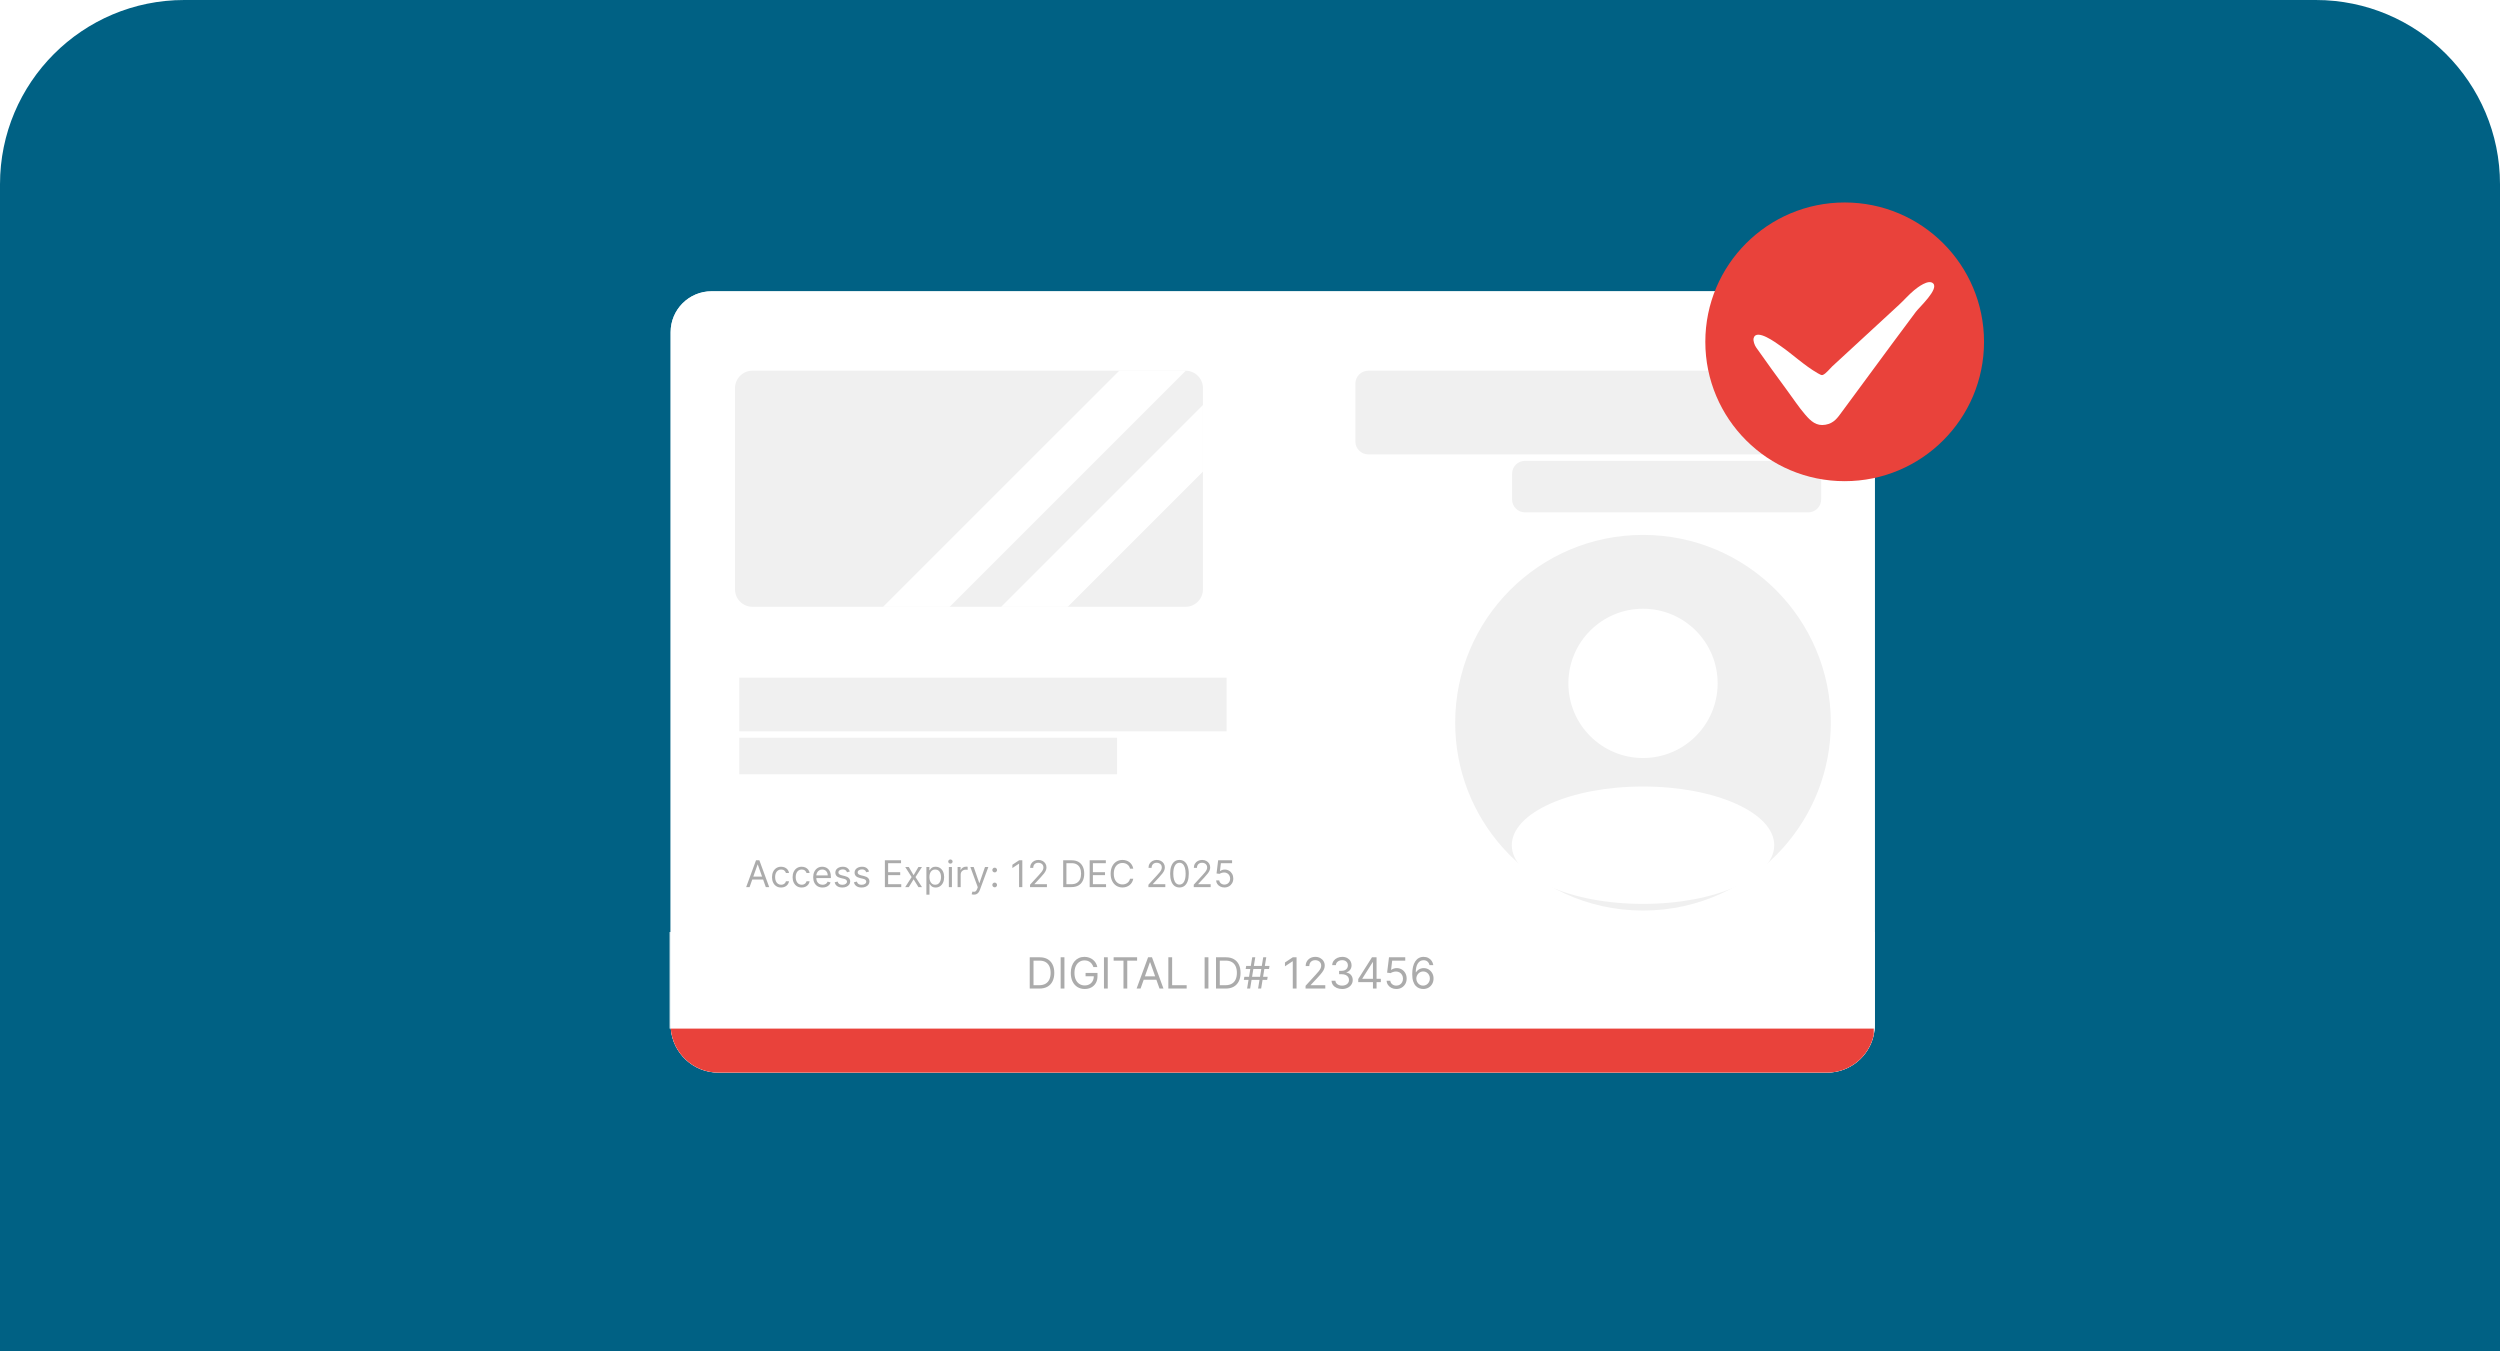
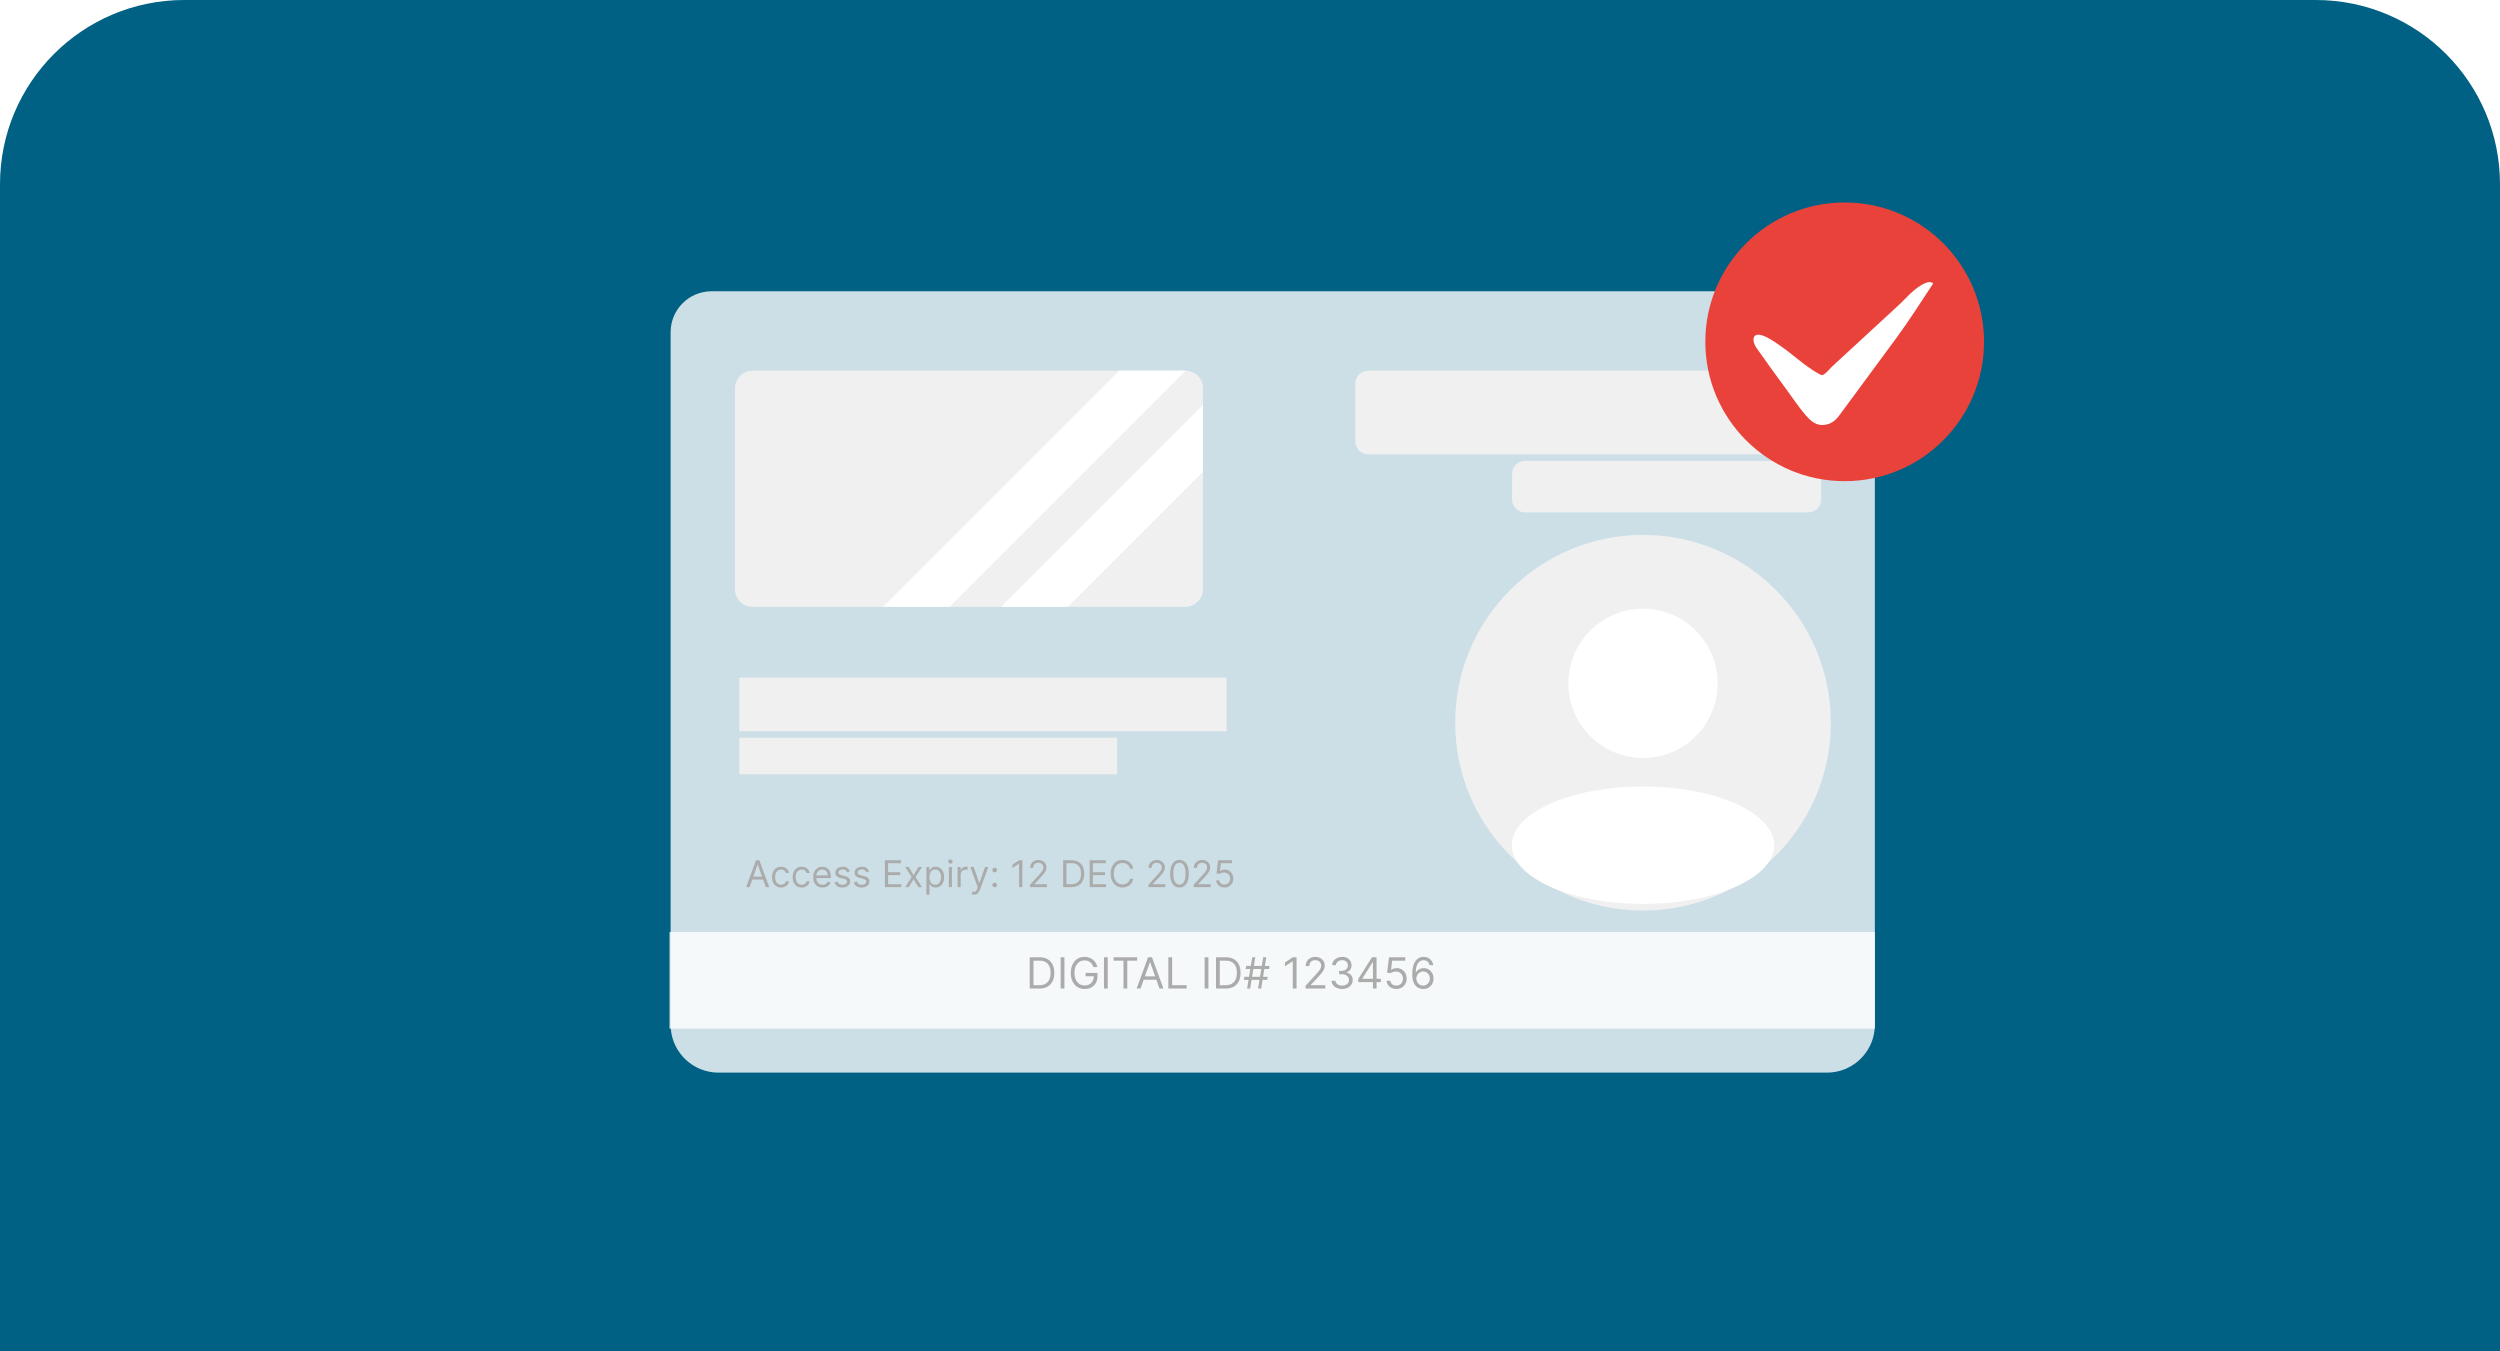
<svg xmlns="http://www.w3.org/2000/svg" width="407" height="220" viewBox="0 0 407 220" fill="none">
  <path d="M0 30C0 13.431 13.431 0 30 0H377C393.569 0 407 13.431 407 30V220H0V30Z" fill="#006184" />
-   <path d="M305.226 54.084V166.823C305.226 167.39 305.167 167.942 305.052 168.473C304.293 171.989 301.169 174.624 297.426 174.624H116.975C112.879 174.624 109.525 171.472 109.203 167.46C109.182 167.25 109.176 167.037 109.176 166.823V54.084C109.176 50.402 112.16 47.418 115.842 47.418H298.56C302.242 47.418 305.226 50.402 305.226 54.084Z" fill="white" />
  <g opacity="0.8" filter="url(#filter0_d_4799_24856)">
    <path d="M305.226 54.084V166.823C305.226 167.39 305.167 167.942 305.052 168.473C304.293 171.989 301.169 174.624 297.426 174.624H116.975C112.879 174.624 109.525 171.472 109.203 167.46C109.182 167.25 109.176 167.037 109.176 166.823V54.084C109.176 50.402 112.16 47.418 115.842 47.418H298.56C302.242 47.418 305.226 50.402 305.226 54.084Z" fill="white" />
  </g>
  <path d="M298.061 117.661C298.061 125.492 295.116 132.637 290.272 138.046C284.674 144.302 276.539 148.239 267.482 148.239C258.425 148.239 250.291 144.302 244.693 138.046C239.849 132.637 236.904 125.492 236.904 117.661C236.904 100.773 250.594 87.082 267.482 87.082C284.37 87.082 298.061 100.773 298.061 117.661Z" fill="#F0F0F0" />
  <ellipse cx="267.483" cy="137.599" rx="21.362" ry="9.555" fill="white" />
  <circle cx="267.482" cy="111.254" r="12.15" fill="white" />
  <path d="M220.654 62.456C220.654 61.292 221.598 60.348 222.763 60.348H294.38C295.545 60.348 296.489 61.292 296.489 62.456V71.869C296.489 73.033 295.545 73.977 294.38 73.977H222.763C221.598 73.977 220.654 73.033 220.654 71.869V62.456Z" fill="#F0F0F0" />
  <path d="M246.166 77.134C246.166 75.969 247.11 75.025 248.274 75.025H294.381C295.545 75.025 296.489 75.969 296.489 77.134V81.304C296.489 82.469 295.545 83.413 294.381 83.413H248.274C247.11 83.413 246.166 82.469 246.166 81.304V77.134Z" fill="#F0F0F0" />
  <path d="M195.842 63.198V95.937C195.842 97.513 194.566 98.789 192.99 98.789H122.51C120.934 98.789 119.658 97.513 119.658 95.937V63.198C119.658 61.622 120.934 60.348 122.51 60.348H193.046C194.598 60.378 195.842 61.641 195.842 63.198Z" fill="#F0F0F0" />
  <rect x="120.357" y="110.322" width="79.329" height="8.737" fill="#F0F0F0" />
  <rect x="120.357" y="120.107" width="61.506" height="5.941" fill="#F0F0F0" />
  <path d="M122.03 144.42H121.476L123.078 140.056H123.623L125.226 144.42H124.672L123.368 140.747H123.334L122.03 144.42ZM122.234 142.715H124.467V143.184H122.234V142.715ZM127.167 144.488C126.86 144.488 126.596 144.416 126.374 144.271C126.153 144.126 125.982 143.926 125.863 143.672C125.743 143.418 125.684 143.127 125.684 142.801C125.684 142.468 125.745 142.175 125.867 141.921C125.991 141.665 126.162 141.465 126.383 141.322C126.604 141.177 126.863 141.105 127.158 141.105C127.388 141.105 127.596 141.147 127.78 141.232C127.965 141.318 128.116 141.437 128.234 141.59C128.352 141.744 128.425 141.923 128.454 142.127H127.951C127.912 141.978 127.827 141.846 127.695 141.731C127.564 141.615 127.388 141.556 127.167 141.556C126.971 141.556 126.799 141.607 126.651 141.71C126.505 141.811 126.39 141.953 126.308 142.138C126.227 142.321 126.187 142.536 126.187 142.784C126.187 143.036 126.226 143.257 126.306 143.444C126.387 143.632 126.501 143.777 126.647 143.881C126.795 143.985 126.968 144.036 127.167 144.036C127.297 144.036 127.416 144.014 127.523 143.968C127.629 143.923 127.719 143.857 127.793 143.772C127.867 143.687 127.92 143.585 127.951 143.465H128.454C128.425 143.659 128.355 143.833 128.243 143.987C128.132 144.141 127.985 144.263 127.802 144.354C127.62 144.443 127.408 144.488 127.167 144.488ZM130.518 144.488C130.211 144.488 129.947 144.416 129.726 144.271C129.504 144.126 129.334 143.926 129.214 143.672C129.095 143.418 129.035 143.127 129.035 142.801C129.035 142.468 129.096 142.175 129.219 141.921C129.342 141.665 129.514 141.465 129.734 141.322C129.956 141.177 130.214 141.105 130.51 141.105C130.74 141.105 130.947 141.147 131.132 141.232C131.317 141.318 131.468 141.437 131.586 141.59C131.704 141.744 131.777 141.923 131.805 142.127H131.302C131.264 141.978 131.179 141.846 131.047 141.731C130.916 141.615 130.74 141.556 130.518 141.556C130.322 141.556 130.15 141.607 130.003 141.71C129.856 141.811 129.742 141.953 129.66 142.138C129.579 142.321 129.538 142.536 129.538 142.784C129.538 143.036 129.578 143.257 129.657 143.444C129.738 143.632 129.852 143.777 129.998 143.881C130.146 143.985 130.319 144.036 130.518 144.036C130.649 144.036 130.768 144.014 130.874 143.968C130.981 143.923 131.071 143.857 131.145 143.772C131.219 143.687 131.271 143.585 131.302 143.465H131.805C131.777 143.659 131.706 143.833 131.594 143.987C131.483 144.141 131.336 144.263 131.153 144.354C130.971 144.443 130.76 144.488 130.518 144.488ZM133.912 144.488C133.597 144.488 133.325 144.419 133.096 144.279C132.869 144.139 132.694 143.943 132.57 143.691C132.448 143.438 132.387 143.144 132.387 142.809C132.387 142.474 132.448 142.178 132.57 141.923C132.694 141.666 132.866 141.465 133.086 141.322C133.307 141.177 133.566 141.105 133.861 141.105C134.032 141.105 134.2 141.133 134.366 141.19C134.532 141.247 134.684 141.339 134.82 141.467C134.956 141.593 135.065 141.761 135.146 141.97C135.227 142.178 135.268 142.436 135.268 142.741V142.954H132.745V142.519H134.756C134.756 142.335 134.719 142.17 134.645 142.025C134.573 141.88 134.469 141.766 134.334 141.682C134.201 141.598 134.043 141.556 133.861 141.556C133.661 141.556 133.488 141.606 133.341 141.705C133.197 141.803 133.085 141.931 133.007 142.089C132.929 142.247 132.89 142.416 132.89 142.596V142.886C132.89 143.133 132.932 143.343 133.018 143.514C133.104 143.685 133.224 143.815 133.378 143.904C133.531 143.992 133.709 144.036 133.912 144.036C134.045 144.036 134.164 144.018 134.27 143.981C134.378 143.943 134.471 143.886 134.55 143.811C134.628 143.734 134.688 143.639 134.731 143.525L135.216 143.661C135.165 143.826 135.079 143.971 134.959 144.096C134.838 144.22 134.689 144.316 134.511 144.386C134.334 144.454 134.134 144.488 133.912 144.488ZM138.351 141.88L137.899 142.008C137.871 141.933 137.829 141.86 137.773 141.789C137.719 141.716 137.645 141.656 137.552 141.61C137.458 141.563 137.338 141.539 137.192 141.539C136.991 141.539 136.824 141.585 136.691 141.678C136.559 141.769 136.493 141.884 136.493 142.025C136.493 142.15 136.538 142.249 136.629 142.321C136.72 142.394 136.862 142.454 137.055 142.502L137.541 142.622C137.834 142.693 138.052 142.801 138.195 142.948C138.339 143.093 138.41 143.279 138.41 143.508C138.41 143.695 138.356 143.863 138.248 144.011C138.142 144.159 137.993 144.275 137.801 144.36C137.609 144.445 137.386 144.488 137.132 144.488C136.798 144.488 136.522 144.416 136.303 144.271C136.084 144.126 135.946 143.914 135.888 143.636L136.365 143.517C136.41 143.693 136.496 143.825 136.623 143.913C136.751 144.001 136.917 144.045 137.123 144.045C137.358 144.045 137.544 143.995 137.682 143.896C137.821 143.795 137.89 143.674 137.89 143.534C137.89 143.42 137.851 143.325 137.771 143.248C137.692 143.17 137.569 143.112 137.405 143.073L136.859 142.945C136.559 142.874 136.339 142.764 136.199 142.615C136.059 142.465 135.99 142.276 135.99 142.051C135.99 141.866 136.042 141.703 136.145 141.561C136.251 141.419 136.393 141.307 136.574 141.226C136.756 141.145 136.961 141.105 137.192 141.105C137.515 141.105 137.77 141.176 137.954 141.318C138.14 141.46 138.273 141.647 138.351 141.88ZM141.485 141.88L141.034 142.008C141.005 141.933 140.963 141.86 140.908 141.789C140.854 141.716 140.78 141.656 140.686 141.61C140.593 141.563 140.473 141.539 140.326 141.539C140.126 141.539 139.959 141.585 139.826 141.678C139.694 141.769 139.627 141.884 139.627 142.025C139.627 142.15 139.673 142.249 139.764 142.321C139.855 142.394 139.997 142.454 140.19 142.502L140.676 142.622C140.968 142.693 141.186 142.801 141.33 142.948C141.473 143.093 141.545 143.279 141.545 143.508C141.545 143.695 141.491 143.863 141.383 144.011C141.277 144.159 141.127 144.275 140.936 144.36C140.744 144.445 140.521 144.488 140.267 144.488C139.933 144.488 139.657 144.416 139.438 144.271C139.219 144.126 139.081 143.914 139.022 143.636L139.5 143.517C139.545 143.693 139.631 143.825 139.757 143.913C139.885 144.001 140.052 144.045 140.258 144.045C140.493 144.045 140.679 143.995 140.816 143.896C140.956 143.795 141.025 143.674 141.025 143.534C141.025 143.42 140.985 143.325 140.906 143.248C140.826 143.17 140.704 143.112 140.539 143.073L139.994 142.945C139.694 142.874 139.474 142.764 139.333 142.615C139.194 142.465 139.125 142.276 139.125 142.051C139.125 141.866 139.176 141.703 139.28 141.561C139.385 141.419 139.528 141.307 139.708 141.226C139.89 141.145 140.096 141.105 140.326 141.105C140.65 141.105 140.904 141.176 141.089 141.318C141.275 141.46 141.407 141.647 141.485 141.88ZM144.058 144.42V140.056H146.691V140.525H144.586V141.999H146.555V142.468H144.586V143.951H146.725V144.42H144.058ZM147.95 141.147L148.735 142.485L149.519 141.147H150.098L149.041 142.784L150.098 144.42H149.519L148.735 143.15L147.95 144.42H147.371L148.411 142.784L147.371 141.147H147.95ZM150.816 145.647V141.147H151.301V141.667H151.361C151.398 141.61 151.449 141.538 151.515 141.45C151.581 141.36 151.676 141.281 151.8 141.211C151.925 141.14 152.094 141.105 152.307 141.105C152.583 141.105 152.826 141.173 153.036 141.311C153.246 141.449 153.41 141.644 153.528 141.897C153.646 142.15 153.705 142.448 153.705 142.792C153.705 143.139 153.646 143.439 153.528 143.693C153.41 143.946 153.247 144.142 153.038 144.281C152.829 144.419 152.588 144.488 152.316 144.488C152.105 144.488 151.937 144.453 151.811 144.384C151.684 144.313 151.587 144.232 151.519 144.143C151.451 144.052 151.398 143.977 151.361 143.917H151.319V145.647H150.816ZM151.31 142.784C151.31 143.031 151.346 143.249 151.419 143.438C151.491 143.625 151.597 143.772 151.736 143.879C151.875 143.984 152.046 144.036 152.248 144.036C152.458 144.036 152.633 143.981 152.774 143.87C152.916 143.758 153.022 143.607 153.093 143.419C153.166 143.228 153.202 143.017 153.202 142.784C153.202 142.553 153.167 142.346 153.096 142.161C153.026 141.975 152.92 141.828 152.778 141.72C152.637 141.611 152.461 141.556 152.248 141.556C152.043 141.556 151.871 141.608 151.732 141.712C151.593 141.814 151.488 141.958 151.417 142.142C151.346 142.325 151.31 142.539 151.31 142.784ZM154.472 144.42V141.147H154.975V144.42H154.472ZM154.728 140.602C154.63 140.602 154.545 140.568 154.474 140.502C154.404 140.435 154.37 140.355 154.37 140.261C154.37 140.167 154.404 140.087 154.474 140.02C154.545 139.953 154.63 139.92 154.728 139.92C154.826 139.92 154.909 139.953 154.979 140.02C155.05 140.087 155.086 140.167 155.086 140.261C155.086 140.355 155.05 140.435 154.979 140.502C154.909 140.568 154.826 140.602 154.728 140.602ZM155.896 144.42V141.147H156.382V141.642H156.416C156.475 141.48 156.583 141.348 156.74 141.247C156.896 141.146 157.072 141.096 157.268 141.096C157.305 141.096 157.351 141.097 157.406 141.098C157.462 141.1 157.504 141.102 157.532 141.105V141.616C157.515 141.612 157.476 141.605 157.415 141.597C157.355 141.587 157.292 141.582 157.225 141.582C157.066 141.582 156.924 141.615 156.799 141.682C156.676 141.747 156.578 141.838 156.505 141.955C156.434 142.07 156.399 142.201 156.399 142.349V144.42H155.896ZM158.552 145.647C158.466 145.647 158.39 145.64 158.324 145.626C158.257 145.613 158.211 145.6 158.185 145.588L158.313 145.144C158.435 145.176 158.543 145.187 158.637 145.178C158.731 145.17 158.814 145.128 158.886 145.053C158.96 144.979 159.028 144.859 159.089 144.693L159.182 144.437L157.972 141.147H158.518L159.421 143.755H159.455L160.358 141.147H160.904L159.515 144.897C159.452 145.066 159.375 145.206 159.282 145.317C159.19 145.429 159.083 145.512 158.961 145.566C158.84 145.62 158.704 145.647 158.552 145.647ZM161.934 144.454C161.829 144.454 161.739 144.416 161.664 144.341C161.588 144.266 161.551 144.176 161.551 144.07C161.551 143.965 161.588 143.875 161.664 143.8C161.739 143.725 161.829 143.687 161.934 143.687C162.039 143.687 162.129 143.725 162.205 143.8C162.28 143.875 162.318 143.965 162.318 144.07C162.318 144.14 162.3 144.204 162.264 144.262C162.23 144.32 162.184 144.367 162.126 144.403C162.069 144.437 162.005 144.454 161.934 144.454ZM161.934 142.025C161.829 142.025 161.739 141.987 161.664 141.912C161.588 141.837 161.551 141.747 161.551 141.642C161.551 141.536 161.588 141.446 161.664 141.371C161.739 141.296 161.829 141.258 161.934 141.258C162.039 141.258 162.129 141.296 162.205 141.371C162.28 141.446 162.318 141.536 162.318 141.642C162.318 141.711 162.3 141.775 162.264 141.833C162.23 141.892 162.184 141.938 162.126 141.974C162.069 142.008 162.005 142.025 161.934 142.025ZM166.433 140.056V144.42H165.905V140.61H165.879L164.814 141.318V140.781L165.905 140.056H166.433ZM167.688 144.42V144.036L169.128 142.46C169.297 142.275 169.437 142.115 169.546 141.978C169.655 141.84 169.736 141.711 169.789 141.59C169.843 141.468 169.87 141.34 169.87 141.207C169.87 141.053 169.833 140.921 169.759 140.808C169.687 140.696 169.587 140.61 169.461 140.548C169.334 140.487 169.192 140.457 169.035 140.457C168.867 140.457 168.721 140.492 168.596 140.561C168.472 140.629 168.376 140.725 168.308 140.849C168.241 140.972 168.208 141.117 168.208 141.284H167.705C167.705 141.028 167.764 140.803 167.882 140.61C168 140.417 168.16 140.267 168.363 140.159C168.568 140.051 168.797 139.997 169.052 139.997C169.307 139.997 169.534 140.051 169.731 140.159C169.929 140.267 170.084 140.412 170.196 140.595C170.308 140.779 170.364 140.982 170.364 141.207C170.364 141.367 170.335 141.524 170.277 141.678C170.22 141.83 170.121 141.999 169.979 142.187C169.838 142.373 169.643 142.6 169.393 142.869L168.412 143.917V143.951H170.441V144.42H167.688ZM174.432 144.42H173.085V140.056H174.491C174.915 140.056 175.277 140.144 175.578 140.318C175.879 140.492 176.11 140.741 176.27 141.066C176.431 141.39 176.511 141.778 176.511 142.23C176.511 142.684 176.43 143.075 176.268 143.404C176.106 143.73 175.871 143.982 175.561 144.158C175.251 144.333 174.875 144.42 174.432 144.42ZM173.613 143.951H174.398C174.758 143.951 175.057 143.882 175.295 143.742C175.532 143.603 175.709 143.405 175.825 143.148C175.942 142.891 176 142.585 176 142.23C176 141.877 175.942 141.574 175.827 141.32C175.712 141.064 175.54 140.868 175.312 140.732C175.083 140.594 174.798 140.525 174.457 140.525H173.613V143.951ZM177.398 144.42V140.056H180.031V140.525H177.926V141.999H179.895V142.468H177.926V143.951H180.065V144.42H177.398ZM184.495 141.42H183.966C183.935 141.268 183.881 141.134 183.802 141.019C183.726 140.904 183.632 140.808 183.521 140.73C183.412 140.65 183.29 140.59 183.157 140.551C183.023 140.511 182.884 140.491 182.739 140.491C182.475 140.491 182.236 140.558 182.021 140.691C181.808 140.825 181.638 141.021 181.512 141.281C181.387 141.541 181.324 141.86 181.324 142.238C181.324 142.616 181.387 142.935 181.512 143.195C181.638 143.455 181.808 143.651 182.021 143.785C182.236 143.919 182.475 143.985 182.739 143.985C182.884 143.985 183.023 143.965 183.157 143.926C183.29 143.886 183.412 143.827 183.521 143.749C183.632 143.669 183.726 143.572 183.802 143.457C183.881 143.34 183.935 143.207 183.966 143.056H184.495C184.455 143.279 184.383 143.479 184.278 143.655C184.172 143.831 184.042 143.981 183.885 144.105C183.729 144.227 183.554 144.32 183.359 144.384C183.166 144.448 182.959 144.48 182.739 144.48C182.367 144.48 182.036 144.389 181.746 144.207C181.456 144.025 181.229 143.767 181.062 143.431C180.896 143.096 180.813 142.698 180.813 142.238C180.813 141.778 180.896 141.38 181.062 141.045C181.229 140.71 181.456 140.451 181.746 140.269C182.036 140.088 182.367 139.997 182.739 139.997C182.959 139.997 183.166 140.029 183.359 140.093C183.554 140.156 183.729 140.25 183.885 140.374C184.042 140.496 184.172 140.645 184.278 140.821C184.383 140.996 184.455 141.195 184.495 141.42ZM186.96 144.42V144.036L188.4 142.46C188.569 142.275 188.708 142.115 188.817 141.978C188.927 141.84 189.008 141.711 189.06 141.59C189.114 141.468 189.141 141.34 189.141 141.207C189.141 141.053 189.104 140.921 189.031 140.808C188.958 140.696 188.859 140.61 188.732 140.548C188.606 140.487 188.464 140.457 188.306 140.457C188.138 140.457 187.992 140.492 187.867 140.561C187.744 140.629 187.648 140.725 187.58 140.849C187.513 140.972 187.479 141.117 187.479 141.284H186.977C186.977 141.028 187.036 140.803 187.153 140.61C187.271 140.417 187.432 140.267 187.635 140.159C187.839 140.051 188.069 139.997 188.323 139.997C188.579 139.997 188.805 140.051 189.003 140.159C189.2 140.267 189.355 140.412 189.467 140.595C189.58 140.779 189.636 140.982 189.636 141.207C189.636 141.367 189.607 141.524 189.548 141.678C189.491 141.83 189.392 141.999 189.25 142.187C189.109 142.373 188.914 142.6 188.664 142.869L187.684 143.917V143.951H189.712V144.42H186.96ZM192.016 144.48C191.695 144.48 191.421 144.392 191.195 144.218C190.969 144.041 190.797 143.786 190.678 143.453C190.558 143.117 190.499 142.713 190.499 142.238C190.499 141.767 190.558 141.364 190.678 141.03C190.798 140.695 190.972 140.439 191.197 140.263C191.425 140.085 191.697 139.997 192.016 139.997C192.334 139.997 192.606 140.085 192.832 140.263C193.059 140.439 193.232 140.695 193.352 141.03C193.472 141.364 193.533 141.767 193.533 142.238C193.533 142.713 193.473 143.117 193.354 143.453C193.234 143.786 193.062 144.041 192.836 144.218C192.61 144.392 192.337 144.48 192.016 144.48ZM192.016 144.011C192.334 144.011 192.581 143.857 192.757 143.551C192.933 143.244 193.021 142.806 193.021 142.238C193.021 141.86 192.981 141.539 192.9 141.273C192.82 141.007 192.705 140.805 192.555 140.666C192.406 140.526 192.226 140.457 192.016 140.457C191.7 140.457 191.454 140.612 191.276 140.923C191.099 141.233 191.01 141.671 191.01 142.238C191.01 142.616 191.05 142.937 191.129 143.201C191.209 143.465 191.323 143.666 191.472 143.804C191.623 143.942 191.804 144.011 192.016 144.011ZM194.342 144.42V144.036L195.783 142.46C195.952 142.275 196.091 142.115 196.2 141.978C196.31 141.84 196.391 141.711 196.443 141.59C196.497 141.468 196.524 141.34 196.524 141.207C196.524 141.053 196.487 140.921 196.413 140.808C196.341 140.696 196.241 140.61 196.115 140.548C195.989 140.487 195.847 140.457 195.689 140.457C195.521 140.457 195.375 140.492 195.25 140.561C195.126 140.629 195.031 140.725 194.962 140.849C194.896 140.972 194.862 141.117 194.862 141.284H194.359C194.359 141.028 194.418 140.803 194.536 140.61C194.654 140.417 194.815 140.267 195.018 140.159C195.222 140.051 195.452 139.997 195.706 139.997C195.962 139.997 196.188 140.051 196.386 140.159C196.583 140.267 196.738 140.412 196.85 140.595C196.962 140.779 197.018 140.982 197.018 141.207C197.018 141.367 196.989 141.524 196.931 141.678C196.874 141.83 196.775 141.999 196.633 142.187C196.492 142.373 196.297 142.6 196.047 142.869L195.067 143.917V143.951H197.095V144.42H194.342ZM199.339 144.48C199.089 144.48 198.864 144.43 198.663 144.33C198.463 144.231 198.303 144.095 198.182 143.921C198.061 143.748 197.995 143.551 197.984 143.329H198.495C198.515 143.526 198.604 143.69 198.763 143.819C198.924 143.947 199.116 144.011 199.339 144.011C199.518 144.011 199.677 143.969 199.816 143.885C199.957 143.801 200.067 143.686 200.146 143.54C200.227 143.392 200.268 143.225 200.268 143.039C200.268 142.849 200.226 142.679 200.142 142.53C200.06 142.379 199.946 142.261 199.801 142.174C199.656 142.088 199.491 142.044 199.305 142.042C199.171 142.041 199.034 142.061 198.893 142.104C198.753 142.145 198.637 142.198 198.546 142.264L198.052 142.204L198.316 140.056H200.583V140.525H198.759L198.606 141.812H198.631C198.721 141.741 198.833 141.682 198.968 141.635C199.103 141.588 199.244 141.565 199.39 141.565C199.657 141.565 199.895 141.629 200.104 141.757C200.314 141.883 200.479 142.056 200.598 142.276C200.719 142.497 200.779 142.748 200.779 143.031C200.779 143.309 200.717 143.558 200.592 143.776C200.468 143.994 200.298 144.166 200.08 144.292C199.863 144.417 199.616 144.48 199.339 144.48Z" fill="#ABABAB" />
  <rect opacity="0.8" x="109" y="151.734" width="196.226" height="15.726" fill="white" />
-   <path d="M305.05 167.459V168.473C304.292 171.989 301.168 174.624 297.425 174.624H116.974C112.878 174.624 109.523 171.472 109.201 167.459H305.05Z" fill="#E9423B" />
  <path d="M193.046 60.348L154.605 98.789H143.771L182.213 60.348H193.046Z" fill="white" />
  <path d="M195.842 65.939L195.842 76.773L173.826 98.789H162.992L195.842 65.939Z" fill="white" />
  <path d="M169.211 160.938H167.64V155.847H169.281C169.775 155.847 170.197 155.949 170.549 156.152C170.9 156.355 171.169 156.645 171.357 157.025C171.544 157.403 171.638 157.855 171.638 158.382C171.638 158.912 171.543 159.369 171.354 159.752C171.165 160.133 170.89 160.426 170.529 160.632C170.168 160.836 169.728 160.938 169.211 160.938ZM168.257 160.391H169.172C169.593 160.391 169.941 160.309 170.218 160.147C170.495 159.985 170.701 159.753 170.837 159.453C170.973 159.154 171.041 158.796 171.041 158.382C171.041 157.971 170.974 157.617 170.84 157.321C170.705 157.022 170.505 156.794 170.238 156.635C169.971 156.474 169.639 156.393 169.241 156.393H168.257V160.391ZM173.288 155.847V160.938H172.672V155.847H173.288ZM178.004 157.438C177.95 157.27 177.878 157.12 177.788 156.988C177.7 156.853 177.595 156.739 177.472 156.645C177.351 156.55 177.214 156.478 177.06 156.428C176.906 156.379 176.737 156.354 176.553 156.354C176.251 156.354 175.977 156.432 175.73 156.587C175.483 156.743 175.287 156.973 175.141 157.276C174.995 157.579 174.922 157.951 174.922 158.392C174.922 158.833 174.996 159.205 175.143 159.508C175.291 159.811 175.49 160.041 175.742 160.197C175.994 160.353 176.278 160.43 176.592 160.43C176.884 160.43 177.141 160.368 177.363 160.244C177.587 160.118 177.761 159.941 177.885 159.712C178.011 159.482 178.074 159.211 178.074 158.899L178.263 158.939H176.732V158.392H178.67V158.939C178.67 159.358 178.581 159.723 178.402 160.033C178.225 160.343 177.979 160.583 177.666 160.754C177.355 160.923 176.997 161.007 176.592 161.007C176.142 161.007 175.746 160.901 175.404 160.689C175.064 160.477 174.799 160.175 174.609 159.784C174.42 159.393 174.325 158.929 174.325 158.392C174.325 157.989 174.379 157.627 174.487 157.306C174.596 156.983 174.75 156.708 174.949 156.48C175.148 156.253 175.383 156.079 175.655 155.958C175.927 155.837 176.226 155.777 176.553 155.777C176.821 155.777 177.071 155.818 177.303 155.899C177.537 155.978 177.745 156.092 177.927 156.239C178.111 156.385 178.264 156.56 178.387 156.764C178.51 156.966 178.594 157.191 178.641 157.438H178.004ZM180.343 155.847V160.938H179.726V155.847H180.343ZM181.3 156.393V155.847H185.119V156.393H183.518V160.938H182.901V156.393H181.3ZM185.684 160.938H185.038L186.907 155.847H187.544L189.413 160.938H188.767L187.245 156.652H187.205L185.684 160.938ZM185.923 158.949H188.528V159.496H185.923V158.949ZM190.206 160.938V155.847H190.822V160.391H193.189V160.938H190.206ZM196.729 155.847V160.938H196.112V155.847H196.729ZM199.536 160.938H197.965V155.847H199.605C200.099 155.847 200.522 155.949 200.873 156.152C201.224 156.355 201.494 156.645 201.681 157.025C201.868 157.403 201.962 157.855 201.962 158.382C201.962 158.912 201.867 159.369 201.678 159.752C201.489 160.133 201.214 160.426 200.853 160.632C200.492 160.836 200.053 160.938 199.536 160.938ZM198.581 160.391H199.496C199.917 160.391 200.266 160.309 200.542 160.147C200.819 159.985 201.025 159.753 201.161 159.453C201.297 159.154 201.365 158.796 201.365 158.382C201.365 157.971 201.298 157.617 201.164 157.321C201.03 157.022 200.829 156.794 200.562 156.635C200.295 156.474 199.963 156.393 199.565 156.393H198.581V160.391ZM204.815 160.938L205.651 155.847H206.148L205.313 160.938H204.815ZM202.499 159.526L202.578 159.028H206.377L206.297 159.526H202.499ZM203.026 160.938L203.861 155.847H204.358L203.523 160.938H203.026ZM202.797 157.756L202.877 157.259H206.675L206.595 157.756H202.797ZM211.081 155.847V160.938H210.464V156.493H210.435L209.192 157.318V156.692L210.464 155.847H211.081ZM212.545 160.938V160.49L214.225 158.651C214.423 158.435 214.585 158.248 214.713 158.089C214.84 157.928 214.935 157.777 214.996 157.636C215.059 157.494 215.091 157.345 215.091 157.189C215.091 157.01 215.047 156.855 214.961 156.724C214.877 156.593 214.761 156.492 214.613 156.421C214.466 156.35 214.3 156.314 214.116 156.314C213.921 156.314 213.75 156.355 213.604 156.436C213.46 156.515 213.348 156.627 213.268 156.771C213.191 156.915 213.152 157.085 213.152 157.278H212.565C212.565 156.98 212.634 156.718 212.771 156.493C212.909 156.268 213.096 156.092 213.333 155.966C213.572 155.84 213.839 155.777 214.136 155.777C214.434 155.777 214.699 155.84 214.929 155.966C215.159 156.092 215.34 156.262 215.471 156.475C215.602 156.689 215.667 156.927 215.667 157.189C215.667 157.376 215.633 157.559 215.565 157.738C215.499 157.916 215.383 158.114 215.217 158.332C215.053 158.549 214.825 158.815 214.534 159.128L213.39 160.351V160.391H215.757V160.938H212.545ZM218.504 161.007C218.175 161.007 217.883 160.951 217.626 160.838C217.371 160.725 217.168 160.569 217.017 160.368C216.868 160.166 216.787 159.932 216.773 159.665H217.4C217.413 159.829 217.469 159.971 217.569 160.09C217.668 160.208 217.798 160.299 217.959 160.363C218.12 160.428 218.298 160.46 218.494 160.46C218.712 160.46 218.906 160.422 219.075 160.346C219.244 160.27 219.377 160.164 219.473 160.028C219.569 159.892 219.617 159.734 219.617 159.555C219.617 159.368 219.571 159.203 219.478 159.061C219.385 158.917 219.249 158.804 219.07 158.723C218.891 158.641 218.673 158.601 218.414 158.601H218.006V158.054H218.414C218.616 158.054 218.794 158.018 218.946 157.945C219.1 157.872 219.22 157.769 219.306 157.636C219.394 157.504 219.438 157.348 219.438 157.169C219.438 156.997 219.4 156.847 219.324 156.719C219.248 156.592 219.14 156.492 219.001 156.421C218.863 156.35 218.701 156.314 218.513 156.314C218.338 156.314 218.172 156.346 218.016 156.411C217.862 156.474 217.736 156.566 217.638 156.687C217.541 156.806 217.488 156.95 217.479 157.119H216.883C216.893 156.853 216.973 156.619 217.124 156.418C217.275 156.216 217.472 156.059 217.716 155.946C217.961 155.833 218.23 155.777 218.523 155.777C218.838 155.777 219.108 155.841 219.334 155.968C219.559 156.094 219.732 156.261 219.853 156.468C219.974 156.675 220.035 156.899 220.035 157.139C220.035 157.426 219.959 157.67 219.809 157.873C219.659 158.075 219.456 158.215 219.2 158.293V158.332C219.521 158.385 219.772 158.522 219.953 158.743C220.133 158.961 220.224 159.232 220.224 159.555C220.224 159.832 220.148 160.081 219.997 160.301C219.848 160.52 219.644 160.692 219.386 160.818C219.127 160.944 218.833 161.007 218.504 161.007ZM221.121 159.893V159.386L223.358 155.847H223.726V156.632H223.478L221.787 159.307V159.347H224.8V159.893H221.121ZM223.517 160.938V159.739V159.503V155.847H224.104V160.938H223.517ZM227.322 161.007C227.031 161.007 226.768 160.949 226.534 160.833C226.301 160.717 226.114 160.558 225.973 160.356C225.832 160.154 225.755 159.923 225.742 159.665H226.338C226.361 159.895 226.466 160.086 226.651 160.237C226.839 160.386 227.062 160.46 227.322 160.46C227.531 160.46 227.717 160.411 227.879 160.314C228.043 160.216 228.172 160.082 228.265 159.911C228.359 159.739 228.406 159.544 228.406 159.327C228.406 159.105 228.357 158.907 228.26 158.733C228.164 158.557 228.031 158.419 227.862 158.317C227.693 158.216 227.5 158.165 227.283 158.163C227.127 158.162 226.967 158.186 226.803 158.235C226.639 158.283 226.504 158.346 226.398 158.422L225.821 158.352L226.129 155.847H228.774V156.393H226.646L226.467 157.895H226.497C226.602 157.812 226.733 157.743 226.89 157.689C227.047 157.634 227.211 157.607 227.382 157.607C227.694 157.607 227.971 157.681 228.215 157.83C228.46 157.978 228.652 158.18 228.792 158.437C228.932 158.694 229.003 158.987 229.003 159.317C229.003 159.642 228.93 159.932 228.784 160.187C228.64 160.44 228.441 160.641 228.188 160.788C227.934 160.934 227.646 161.007 227.322 161.007ZM231.681 161.007C231.472 161.004 231.263 160.964 231.054 160.888C230.845 160.812 230.655 160.683 230.483 160.502C230.31 160.32 230.172 160.074 230.067 159.764C229.963 159.453 229.911 159.062 229.911 158.591C229.911 158.14 229.953 157.741 230.038 157.393C230.122 157.043 230.245 156.749 230.405 156.51C230.566 156.27 230.76 156.088 230.987 155.963C231.216 155.839 231.474 155.777 231.76 155.777C232.045 155.777 232.299 155.834 232.521 155.949C232.745 156.061 232.927 156.219 233.068 156.421C233.209 156.623 233.3 156.856 233.341 157.119H232.735C232.678 156.891 232.569 156.701 232.407 156.55C232.244 156.399 232.029 156.324 231.76 156.324C231.366 156.324 231.055 156.495 230.828 156.838C230.603 157.181 230.489 157.663 230.488 158.283H230.527C230.62 158.142 230.73 158.022 230.858 157.922C230.987 157.821 231.13 157.743 231.285 157.689C231.441 157.634 231.606 157.607 231.78 157.607C232.072 157.607 232.339 157.679 232.581 157.825C232.823 157.969 233.016 158.169 233.162 158.424C233.308 158.678 233.381 158.969 233.381 159.297C233.381 159.612 233.311 159.9 233.17 160.162C233.029 160.422 232.831 160.629 232.576 160.783C232.322 160.936 232.024 161.01 231.681 161.007ZM231.681 160.46C231.89 160.46 232.077 160.408 232.242 160.304C232.41 160.199 232.542 160.059 232.638 159.884C232.736 159.708 232.784 159.512 232.784 159.297C232.784 159.086 232.737 158.895 232.643 158.723C232.55 158.549 232.421 158.41 232.257 158.308C232.095 158.205 231.909 158.153 231.701 158.153C231.543 158.153 231.396 158.185 231.261 158.248C231.125 158.309 231.005 158.394 230.903 158.501C230.802 158.609 230.722 158.733 230.664 158.872C230.606 159.009 230.577 159.154 230.577 159.307C230.577 159.509 230.624 159.698 230.719 159.874C230.815 160.049 230.946 160.191 231.111 160.299C231.279 160.406 231.469 160.46 231.681 160.46Z" fill="#ABABAB" />
  <circle cx="300.313" cy="55.649" r="22.686" fill="#E9423B" />
-   <path d="M296.781 61.028C297.263 60.834 297.99 59.921 298.273 59.66L300.363 57.734L304.544 53.879L309.137 49.645C309.979 48.869 310.727 47.995 311.608 47.261C312.171 46.793 313.971 45.395 314.722 46.145C315.667 47.091 312.477 50 311.902 50.768C310.581 52.53 309.27 54.3 307.958 56.071C305.276 59.697 302.6 63.328 299.927 66.963C299.131 68.048 298.588 68.892 297.19 69.146C295.711 69.414 294.796 68.558 293.901 67.519C292.831 66.275 291.932 64.898 290.959 63.58C289.248 61.262 287.565 58.922 285.904 56.568C285.654 56.215 285.377 55.482 285.491 55.055C285.928 53.404 289.172 55.839 289.768 56.249C291.854 57.685 293.748 59.516 295.948 60.774C296.079 60.849 296.212 60.919 296.348 60.984C296.437 61.027 296.53 61.067 296.628 61.065C296.676 61.062 296.727 61.05 296.781 61.028Z" fill="white" />
+   <path d="M296.781 61.028C297.263 60.834 297.99 59.921 298.273 59.66L300.363 57.734L304.544 53.879L309.137 49.645C309.979 48.869 310.727 47.995 311.608 47.261C312.171 46.793 313.971 45.395 314.722 46.145C310.581 52.53 309.27 54.3 307.958 56.071C305.276 59.697 302.6 63.328 299.927 66.963C299.131 68.048 298.588 68.892 297.19 69.146C295.711 69.414 294.796 68.558 293.901 67.519C292.831 66.275 291.932 64.898 290.959 63.58C289.248 61.262 287.565 58.922 285.904 56.568C285.654 56.215 285.377 55.482 285.491 55.055C285.928 53.404 289.172 55.839 289.768 56.249C291.854 57.685 293.748 59.516 295.948 60.774C296.079 60.849 296.212 60.919 296.348 60.984C296.437 61.027 296.53 61.067 296.628 61.065C296.676 61.062 296.727 61.05 296.781 61.028Z" fill="white" />
  <defs>
    <filter id="filter0_d_4799_24856" x="108.115" y="46.358" width="198.171" height="129.328" filterUnits="userSpaceOnUse" color-interpolation-filters="sRGB">
      <feGaussianBlur stdDeviation="0.53" />
    </filter>
  </defs>
</svg>